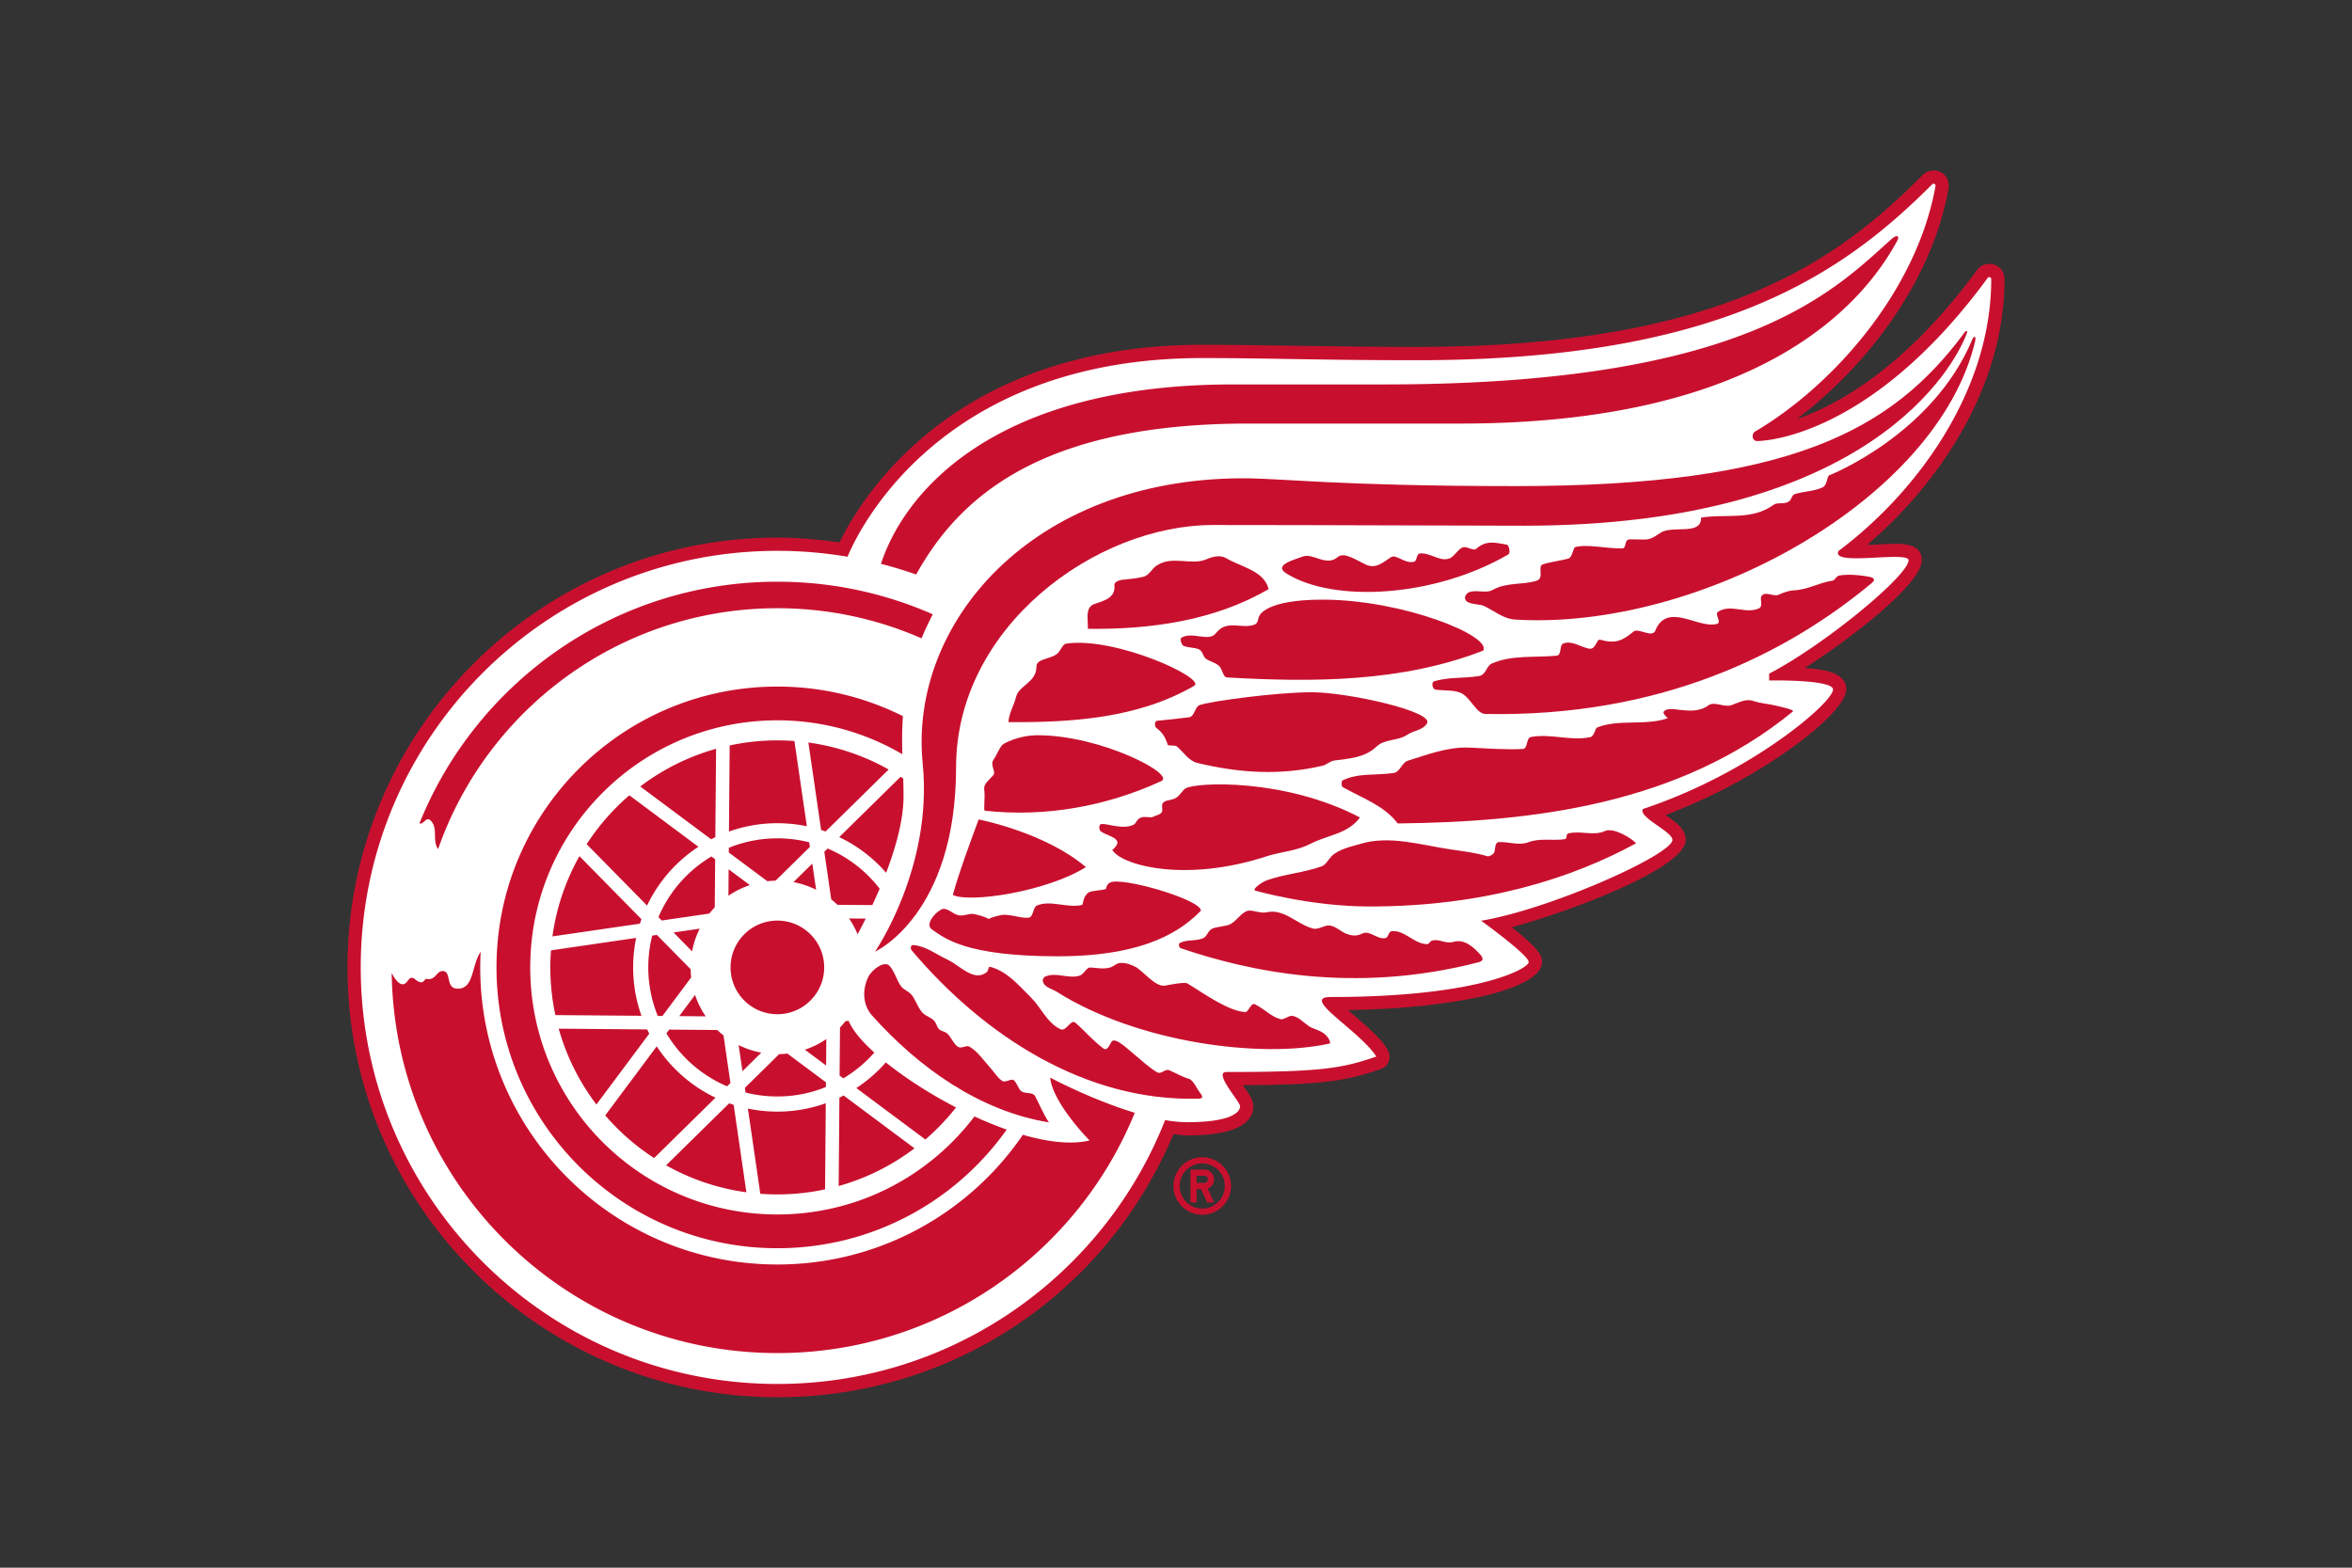
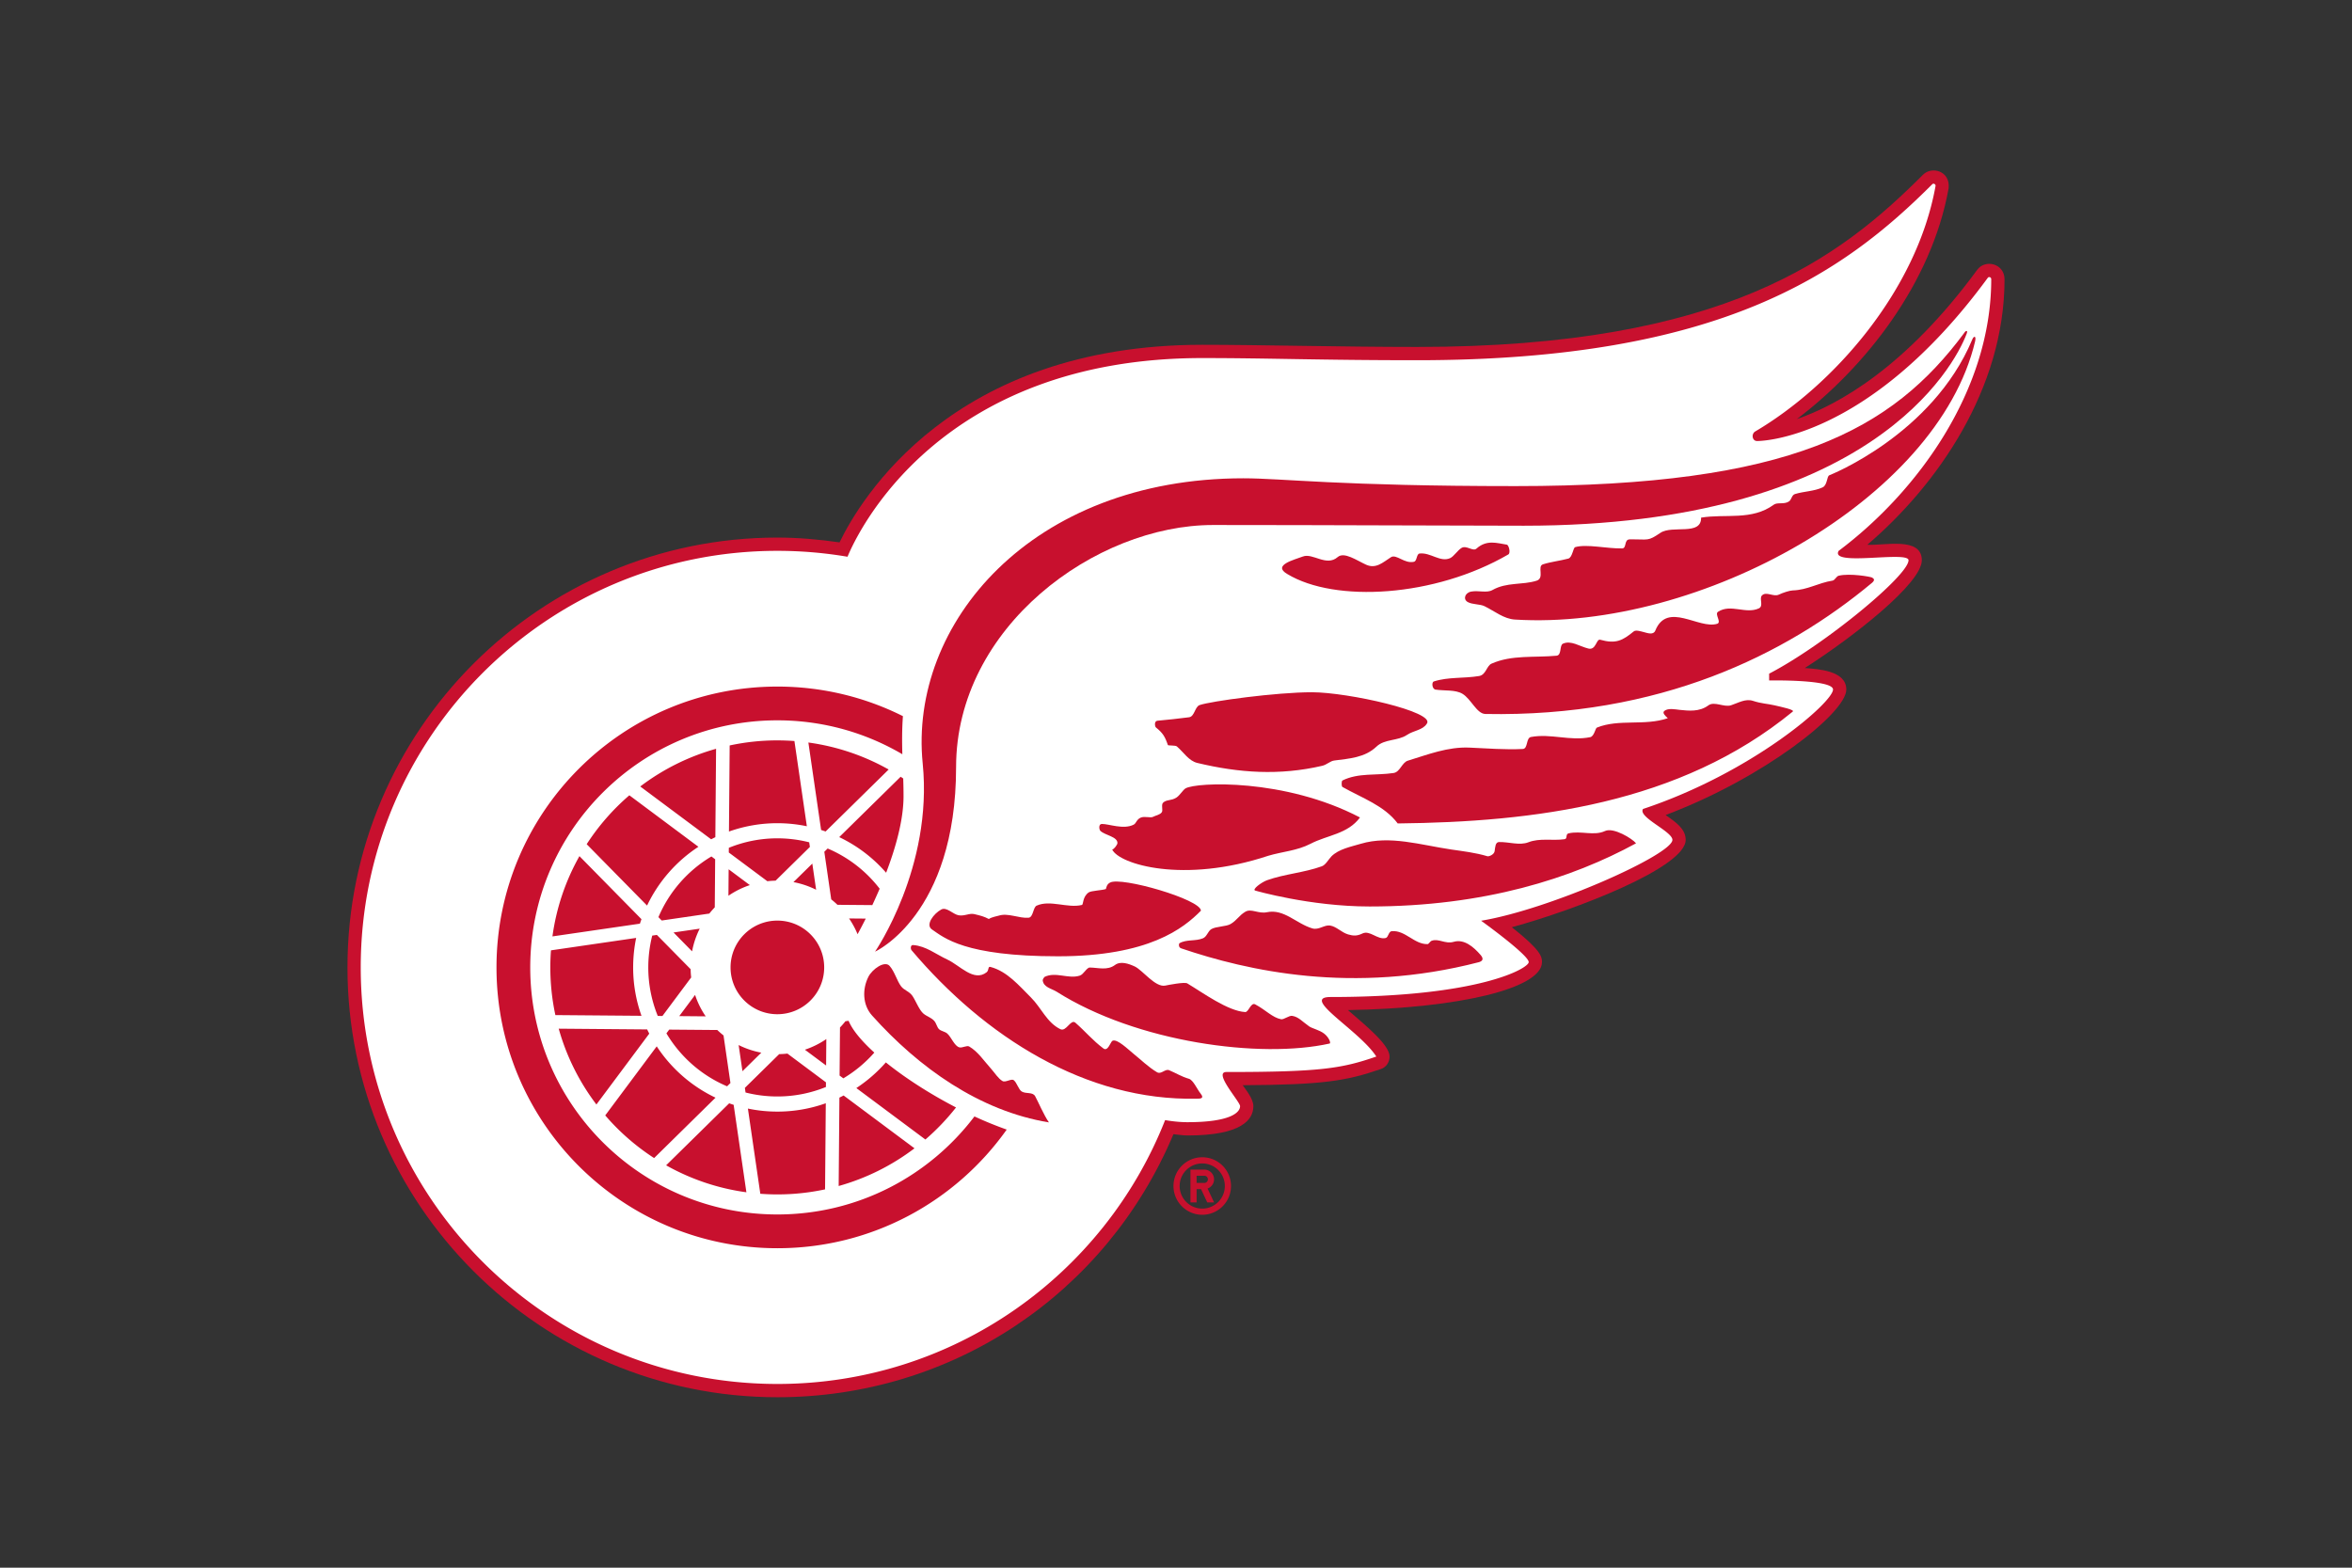
<svg xmlns="http://www.w3.org/2000/svg" viewBox="0 0 960 640">
  <rect x="0" y="0" width="960" height="640" fill="#333333" stroke="none" />
  <path fill="#c8102e" d="M490.714 472.446c-6.481 0-11.742 5.253-11.742 11.738 0 6.478 5.261 11.74 11.742 11.74s11.734-5.262 11.734-11.739c0-6.486-5.253-11.739-11.734-11.739m0 20.958a9.21 9.21 0 0 1-6.522-2.698 9.219 9.219 0 0 1-2.698-6.522 9.207 9.207 0 0 1 9.22-9.214c5.094 0 9.218 4.12 9.218 9.214s-4.124 9.22-9.218 9.22m4.823-11.94a3.98 3.98 0 0 0-3.983-3.978h-5.656v13.4h2.514v-5.442h1.804l2.541 5.441h2.78l-2.652-5.674a3.99 3.99 0 0 0 2.652-3.748m-3.983 1.464h-3.142v-2.932h3.142a1.47 1.47 0 0 1 1.469 1.468 1.47 1.47 0 0 1-1.469 1.464" />
  <path fill="#c8102e" d="M762.178 222.393c28.437-24.3 55.997-63.485 55.997-108.357 0-6.495-7.923-8.322-11.136-3.906-29.301 39.985-56.933 55.177-73.624 60.96 27.756-21.013 54.976-55.323 61.939-94.232.765-7.1-6.957-9.172-10.526-5.456-33.983 33.978-80.769 70.237-206.502 70.237-30.382 0-65.112-.88-87.57-.88-102.083 0-139.625 63.137-148.088 80.665-8.404-1.214-16.914-1.963-25.373-1.963-96.753 0-175.47 78.716-175.47 175.478-.001 96.754 78.715 175.474 175.469 175.474 71.21 0 134.161-42.05 161.662-107.39 1.936.197 3.989.527 5.721.527 22.235 0 26.898-6.503 26.898-11.975 0-2.934-2.907-6.478-4.346-8.542 32.618-.176 42.185-1.704 56.302-6.582 2.296-.716 3.644-2.849 3.644-5.118 0-4.813-9.868-12.779-17.015-18.97 45.622-.766 79.215-8.914 79.215-19.584 0-2.084-.198-4.71-12.306-14.247 25.74-7 70.962-24.358 70.962-35.658 0-4.38-3.78-7.064-8.195-10.142 40.066-15.097 73.756-41.698 73.756-51.237 0-7.689-11.328-8.342-16.945-8.776 19.965-12.788 47.764-34.582 47.764-43.995 0-9.748-15.276-5.908-22.232-6.33z" />
  <path fill="#fff" d="M750.469 224.886c31.928-23.926 62.279-65.247 62.279-110.85 0-.96-.947-1.108-1.343-.708-49.354 67.382-94.235 66.72-94.235 66.72-1.962 0-2.426-2.754-.867-3.84 31.865-18.74 66.042-57.403 73.717-100.31.105-.574-.754-1.27-1.359-.67-36.246 36.249-86.059 71.83-210.336 71.83-39.8 0-60.57-.88-87.57-.88-107.766 0-140.905 71.627-144.828 81.108a171.5 171.5 0 0 0-28.633-2.41c-93.918 0-170.055 76.133-170.055 170.062s76.137 170.056 170.054 170.056c71.916 0 133.402-44.64 158.265-107.716 3.18.542 6.25.85 9.113.85 17.326 0 21.486-3.867 21.486-6.554 0-1.823-11.08-13.932-5.579-13.932 38.427 0 47.077-1.435 61.185-6.31-6.769-10.593-31.286-24.306-18.662-24.306 60.903 0 80.862-11.758 80.862-14.248 0-2.91-19.42-16.895-19.42-16.895 28.053-4.625 78.073-26.998 78.073-33.01 0-3.48-14.268-9.32-11.98-12.62 44.478-14.794 77.535-43.537 77.535-48.759 0-4.19-26.073-3.7-26.073-3.7v-2.77c22.547-11.722 56.892-40.065 56.892-46.3 0-3.973-32.229 2.683-28.521-3.838" />
  <path fill="#c8102e" d="M359.045 362.811a52.76 52.76 0 0 0-21.222-16.416l-1.368 1.341 2.825 19.428a34 34 0 0 1 2.537 2.218l14.233.118a252 252 0 0 0 2.995-6.689m-61.58-14.786 15.739 11.727a36 36 0 0 1 3.363-.225l14-13.776-.284-1.886a52.7 52.7 0 0 0-12.989-1.624 52.5 52.5 0 0 0-19.812 3.874zm34.092 4.532-7.705 7.561a35 35 0 0 1 9.257 3.117zm5.715 71.638a35.6 35.6 0 0 1-8.74 4.344l8.654 6.445zm-70.282 48.578 25.06-24.655c-9.797-4.649-18.098-11.945-24-20.95l-21.016 28.193a93 93 0 0 0 19.956 17.412m79.563-97.816a35 35 0 0 1 3.479 6.425 207 207 0 0 0 3.333-6.367zm-47.103 76.085a56 56 0 0 1-1.828-.622l-25.737 25.313a92.1 92.1 0 0 0 32.765 11.01zm46.912-34.312-1.291.192a34 34 0 0 1-2.214 2.536l-.17 19.634 1.534 1.136a53 53 0 0 0 12.646-10.513c-5.225-4.746-8.966-9.244-10.505-12.985m-49.043-51.048a35 35 0 0 1 8.741-4.344l-8.653-6.456zm-32.313 56.297a75 75 0 0 1-.865-1.723l-36.096-.305a92.4 92.4 0 0 0 15.389 30.953zm72.12 19.876-15.73-11.733q-1.675.19-3.362.22l-14.003 13.771.27 1.893a52.6 52.6 0 0 0 12.993 1.622 52.5 52.5 0 0 0 19.813-3.868zm-34.083-4.542 7.694-7.567a35.3 35.3 0 0 1-9.252-3.107zm39.573 10.78-.301 36.091a92.3 92.3 0 0 0 30.948-15.389l-28.932-21.569a69 69 0 0 1-1.715.867m-54.582-33.178a35.2 35.2 0 0 1-4.33-8.746l-6.459 8.653 10.789.094m4.738 5.577-19.626-.164-1.14 1.53c5.715 9.594 14.386 17.233 24.768 21.618l1.363-1.346-2.822-19.418a38 38 0 0 1-2.543-2.22m-1.03-50.078.16-19.628-1.526-1.145c-9.599 5.718-17.23 14.39-21.627 24.776l1.349 1.371 19.425-2.835q1.05-1.321 2.219-2.539m-16.826 10.263 7.565 7.701a35.1 35.1 0 0 1 3.116-9.256zm-8.696 1.27a53.3 53.3 0 0 0-1.614 12.993 52.5 52.5 0 0 0 3.871 19.81l1.905.016 11.733-15.735a31 31 0 0 1-.221-3.362l-13.778-13.992zm39.047 70.62 5.065 34.78c8.85.667 17.75.062 26.428-1.795l.295-35.154a58.9 58.9 0 0 1-19.761 3.408c-4.121 0-8.146-.424-12.027-1.239M368.79 325.03c0-2.398-.052-4.8-.132-7.22a59 59 0 0 0-1.054-.709l-25.063 24.65a58.95 58.95 0 0 1 19.144 14.541c3.871-10.125 7.105-21.51 7.105-31.263zm-78.526 17.61c.567-.29 1.134-.586 1.712-.859l.303-36.093a92.3 92.3 0 0 0-30.954 15.39zm39.063-5.332-5.071-34.786a99 99 0 0 0-6.962-.264c-6.675 0-13.192.718-19.469 2.07l-.291 35.146a58.8 58.8 0 0 1 19.76-3.405c4.127 0 8.149.43 12.033 1.24m60.889 114.8c-10.697-5.534-20.779-12.044-28.646-18.385a59.9 59.9 0 0 1-12.042 10.473l28.185 21.004a93.7 93.7 0 0 0 12.503-13.093m-27.498-137.963a92.2 92.2 0 0 0-32.769-11.017l5.198 35.705a68 68 0 0 1 1.831.617zM224.623 394.94c0 6.68.711 13.19 2.059 19.463l35.147.292a58.9 58.9 0 0 1-3.4-19.755c0-4.129.423-8.146 1.23-12.04l-34.774 5.075a92 92 0 0 0-.262 6.965m.865-12.658 35.702-5.2c.196-.619.41-1.214.625-1.828l-25.31-25.734a91.9 91.9 0 0 0-11.017 32.762m13.976-37.648 24.647 25.057a59 59 0 0 1 20.955-23.998l-28.187-21.018a92.7 92.7 0 0 0-17.415 19.96M317.293 414.047c10.553 0 19.108-8.555 19.108-19.109s-8.555-19.108-19.108-19.108-19.108 8.555-19.108 19.108 8.555 19.11 19.108 19.11" />
  <path fill="#c8102e" d="M317.294 280.29c-63.317 0-114.642 51.33-114.642 114.65s51.325 114.642 114.642 114.642c38.654 0 72.833-19.128 93.608-48.435a154 154 0 0 1-13.165-5.366c-18.42 24.31-47.592 40.017-80.443 40.017-55.705 0-100.867-45.159-100.867-100.858s45.162-100.87 100.867-100.87c18.61 0 36.047 5.052 51.011 13.845-.137-4.997-.162-10.142.232-15.554-15.419-7.722-32.824-12.072-51.243-12.072" />
-   <path fill="#c8102e" d="M444.715 465.59c-7.405 1.772-16.958.652-27.217-2.316-21.837 31.961-58.572 52.947-100.206 52.947-66.973 0-121.28-54.298-121.28-121.282 0-2.15.061-4.278.163-6.395-3.75 5.69-2.669 15.08-9.319 15.08-5.274 0-2.351-7.185-6.211-7.185-2.402 0-2.739 3.296-5.726 3.296-.349 0-.66-.125-.886-.125-.642 0-.928 1.393-2.144 1.393-1.553 0-2.643-1.833-3.876-1.833-1.391 0-1.834 2.654-3.678 2.654-1.892 0-3.723-3.166-4.461-4.614 1.218 85.916 71.23 155.176 157.42 155.176 65.963 0 122.441-40.56 145.879-98.102-17.659-5.34-34.535-14.352-34.535-14.352 1.077 10.522 16.077 25.658 16.077 25.658M175.476 334.74c3.636 3.004.738 8.262 3.347 11.88 19.972-57.24 74.425-98.315 138.471-98.315 20.931 0 40.834 4.397 58.847 12.297a124 124 0 0 1 4.588-9.808c-19.411-8.556-40.866-13.316-63.435-13.316-66.157 0-122.768 40.812-146.077 98.621 1.297.85 2.725-2.627 4.259-1.36m334.082-161.82h86.63c110.667 0 159.121-39.565 178.208-74.637 1.101-2.109-.254-2.551-2.357-.682-24.093 21.615-60.041 59.343-206.821 59.343h-61.94c-97.434 0-134.125 43.934-143.694 73.236a171 171 0 0 1 14.36 4.367c17.321-31.185 50.333-61.627 135.614-61.627" />
  <path fill="#c8102e" d="M507.526 195.261c-86.692 0-136.627 59.54-130.912 116.43 4.259 42.385-19.46 76.821-19.46 76.821s33.084-14.98 33.084-75.338c0-57.208 56.911-98.846 104.875-98.846 46.381 0 100.197.291 126.881.291 141.509 0 175.749-65.375 180.624-78.132.859-1.914-.379-1.526-.845-.637-29.544 39.843-70.914 62.596-183.17 62.596-72.11 0-94.912-3.185-111.077-3.185" />
-   <path fill="#c8102e" d="M539.848 244.8c-23.409 0-25.76 6.515-25.76 6.515-.74.908-.363 3.041-2.003 3.664-5.347 2.065-11.266-2.365-15.869 3.592-2.78 3.598-9.525-.839-13.899 1.701-.983.576.016 3.068.776 3.398 2.048.9 5.43.633 6.701 1.69 1.343 1.101 1.225 2.676 2.472 3.598 1.544 1.131 4.443 1.635 5.735 3.42 1.009 1.373 1.332 4.104 2.796 4.184 35.141 1.995 71.215 1.99 104.561-10.929 3.777-5.947-32.715-20.834-65.51-20.834M401.725 322.29c.463 3.4-.424 8.618.281 8.687 24.46 2.67 49.289-1.679 71.923-12.068 6.299-2.673-24.581-18.75-50.271-18.75-8.347 0-14.031 3.551-14.031 3.551-1.432.823-2.58 4.178-4.246 6.68-1.241 1.856 1.135 4.767.138 5.964-1.844 2.222-4.121 3.584-3.794 5.935zm33.451-59.54c-1.183.198-2.073 2.12-2.95 3.366-2.22 3.125-9.251 2.434-9.193 5.991.08 6.485-7.144 7.672-8.292 12.343-.897 3.662-2.865 6.428-3.135 10.368 25.952.14 52.649-1.533 75.656-14.745 6.014-2.739-31.687-20.272-52.086-17.324m82.626-22.25c-1.888-7.528-11.023-8.938-17.249-12.58-2.47-1.448-5.369-.788-8.221.437-6.181 2.654-14.128-1.852-20.507 2.731-1.816 1.32-2.788 3.772-5.136 4.38-2.915.758-5.856.878-8.832 1.255-1.092.152-3.14.89-3.006 2.13.595 5.292-4.33 6.396-8.237 7.762-3.82 1.343-2.463 6.381-2.582 10.092 25.283.322 51.587-3.24 73.77-16.207M388.905 365.343c6.5 3.38 37.935-1.16 54.324-11.347-16.835-14.28-43.777-19.46-43.777-19.46-3.736 10.193-7.601 20.337-10.547 30.808" />
  <path fill="#c8102e" d="M384.193 371.296c-3.07 1.632-6.591 6.266-3.805 8.148 4.988 3.381 13.264 10.957 51.438 10.957 37.172 0 51.314-11.488 58.348-18.62 0-4.604-32.703-14.024-37.093-11.467-1.349.67-1.508 2.021-1.69 2.616-1.467.575-6.01.646-7.089 1.434-2.535 1.861-2.031 4.897-2.708 5.076-5.801 1.443-12.991-2.21-18.484.292-1.473.68-1.346 4.78-3.298 4.928-3.977.3-8.355-2.065-12.143-.856-.674.223-2.723.52-4.068 1.368-2.082-1.068-3.189-1.327-5.909-1.986-2.011-.493-3.955.89-6.419.472-2.307-.402-4.898-3.524-7.08-2.362m150.733-26.838c6.865-3.574 15.126-3.913 20.17-10.73-30.813-16.095-66.796-14.429-71.19-11.886-1.085.634-2.348 2.878-3.725 3.756-2.115 1.387-4.077.72-5.478 2.122-.84.84.082 3.058-.51 3.88-.773 1.087-2.48 1.28-3.545 1.854-1.082.592-3.367-.374-5.069.344-1.695.72-1.764 2.307-2.873 2.87-4.133 2.105-10.129-.337-12.975-.293-1.468.025-1.087 2.34-.614 2.805 1.842 1.825 7.171 2.382 6.968 5.085-.047.554-1.324 2.44-2.131 2.544 2.825 6.031 29.107 14.03 63.678 2.562 5.773-1.737 11.741-2.028 17.294-4.914zm39.327-44.416c2.828-1.893 6.431-1.915 8.115-4.592 3.731-4.842-32.269-12.844-46.876-12.844-14.516 0-41.321 3.642-45.921 5.258-1.905.792-2.007 4.68-4.243 4.955-4.304.53-8.568 1.051-12.899 1.415-1.423.115-1.066 2.397-.622 2.747 2.815 2.274 3.686 3.683 4.872 7.166.119.328 3.042.04 3.681.584 2.813 2.428 4.823 5.883 8.347 6.74 17.048 4.09 33.527 5.218 50.978 1.163 1.869-.429 3.238-1.949 4.905-2.153 6.123-.792 12.494-1.162 17.24-5.682 3.35-3.196 8.694-2.243 12.423-4.757m41.407-73.704c1.002-.62.187-3.862-.653-3.986-3.908-.594-8.143-2.174-12.372 1.622-1.43 1.291-4.095-1.487-6.075-.29-1.602.951-3.182 3.514-4.67 4.177-4.056 1.803-7.99-2.409-12.467-1.885-1.313.145-.994 3.066-2.299 3.372-3.85.911-7.215-3.282-9.387-1.872-3.326 2.144-6.119 4.875-10.145 3.063-3.865-1.756-8.968-5.409-11.61-3.107-4.59 4.008-10.173-1.8-14.209-.235-3.42 1.325-12.615 3.516-6.342 7.153 19.485 11.796 60.172 9.453 90.23-8.01zM422.515 447.534c-1.018-1.847-3.653-.856-5.467-1.923-1.316-.798-1.946-3.54-3.235-4.6-.996-.82-3.4 1.04-4.635.318-1.753-1.029-3.091-3.25-4.46-4.78-1.522-1.689-2.92-3.525-4.418-5.215-1.404-1.589-2.904-3.042-4.697-4.102-.963-.57-2.835.661-4 .358-2.062-.55-3.262-4.135-4.949-5.632-.969-.86-2.516-.978-3.373-1.792-.878-.846-1.065-2.398-1.988-3.42-1.219-1.338-3.003-1.814-4.322-2.893-1.786-1.462-3.124-5.165-4.5-7.204-1.374-2.04-3.409-2.266-4.73-4.053-1.655-2.24-2.624-6.004-4.647-8.27-2.026-2.293-7.099 1.363-8.65 4.45-2.543 5.048-2.394 11.46 1.484 15.787 19.078 21.313 43.851 38.99 72.204 43.656-2.115-3.05-4.344-8.369-5.617-10.685m62.734-7.135c-2.888-.804-5.42-2.4-8.066-3.493-1.632-.672-3.205 1.861-4.964.814-3.559-2.124-6.62-5.169-9.453-7.432-2.246-1.798-6.75-6.308-8.686-5.399-.762.34-1.858 4.53-3.697 3.15-4.434-3.323-7.314-6.897-11.452-10.522-1.896-1.649-3.703 3.804-6.108 2.65-5.533-2.69-7.761-8.688-12.017-12.937-4.967-4.945-9.715-10.674-16.547-12.485-1.135-.298-.51 1.357-1.573 2.19-5.219 4.073-10.964-2.887-16.033-5.21-4.649-2.147-8.74-5.555-13.971-5.91-1.109-.083-1.059 1.591-.638 2.09 29.797 35.248 71.143 61.692 116.555 60.626 1.054-.024 3.204.094 1.437-2.095-1.412-1.734-2.997-5.539-4.787-6.037m42.177-25.676c-1.326-.196-3.386 1.596-4.536 1.38-3.522-.662-6.308-3.825-10.58-6.08-1.762-.93-2.679 3.235-4.06 3.147-7.084-.404-17.319-7.914-23.642-11.702-1.12-.677-7.879.671-9 .897-4.066.818-9.238-6.3-12.434-7.802-2.423-1.128-5.796-2.323-8.094-.602-3.119 2.32-6.825 1.076-10.24 1.03-1.325-.029-2.495 2.791-4.138 3.308-4.659 1.495-9.815-1.745-14.387.537-.133.062-.757 1.02-.722 1.35.314 2.865 3.516 3.347 5.627 4.635 32.746 20.771 83.314 27.496 111.491 21.194.638-.198-.358-2.607-2.258-4.057-1.965-1.509-4.862-2.076-6.084-2.933-2.844-1.993-4.36-3.914-6.943-4.302Zm65.918-30.227c-3.466 1.026-6.147-1.514-9.026-.415-.661.258-1.112 1.348-1.663 1.354-5.429.107-9.046-5.735-14.574-5.294-1.367.107-1.341 2.528-2.505 2.802-3.405.798-6.425-3.322-9.495-1.844-2.189 1.07-3.73.99-5.828.375-2.72-.799-4.74-3.217-7.366-3.63-2.321-.365-4.603 1.936-7.222 1.174-6.513-1.897-11.564-8.088-18.557-6.605-3.452.73-6.42-1.632-8.803-.203-2.616 1.55-3.359 3.435-6.01 5.011-1.795 1.09-5.999.952-7.879 2.091-1.423.873-1.787 3.07-3.416 3.744-3.059 1.264-6.679.366-9.544 1.988-.337.187-.526 1.787.702 2.13 26.7 9.05 69.915 19.007 121.535 5.611 1.591-.485 1.921-1.437.627-2.932-2.835-3.279-6.73-6.62-10.976-5.357m61.776-45.24c-4.562 2.121-9.845-.236-14.902.965-1.321.313-.308 2.197-1.63 2.381-4.957.702-10.1-.565-14.747 1.25-3.634 1.412-7.994-.192-11.994-.09-1.522.04-1.558 2.081-1.792 3.734-.215 1.402-2.332 2.242-2.957 2.057-4.955-1.473-9.703-2.006-14.727-2.744-12.617-1.864-25.107-5.875-36.97-2.332-3.87 1.162-9.002 2.13-11.967 5.142-1.139 1.167-2.353 3.47-3.87 4.023-7.26 2.64-15.166 3.13-22.4 5.706-2.187.771-6.351 3.838-4.793 4.24 0 0 22.32 6.48 46.673 6.48 46.868 0 82.597-11.532 108.734-25.792-1.501-1.893-9.203-6.629-12.658-5.02m51.43-51.332c-2.874.947-6.797-1.767-9.255.047-3.67 2.706-7.981 2.216-11.75 1.828-1.798-.19-4.617-.823-6.208.421-1.029.81.449 2.106 1.412 2.976-9.486 3.265-19.95.19-28.946 3.842-.674.274-1.08 3.576-2.742 3.907-8.259 1.67-15.986-1.574-24.176-.074-2.082.385-1.159 4.792-3.336 4.897-7.354.36-14.517-.258-21.862-.564-8.737-.364-16.787 2.805-25.031 5.332-2.454.738-3.189 4.636-5.829 5.035-7.127 1.088-14.381-.16-20.88 3.05-.439.215-.468 2.401.011 2.66 7.966 4.501 17.095 7.61 22.54 14.887 55.435-.583 115.085-7.829 161.241-45.673.91-.738-4.556-1.878-7.499-2.56-2.869-.666-5.231-.666-8.71-1.803-3.095-1.02-5.953.801-8.98 1.792m57.557-52.137c-.563-.339-8.952-1.85-13.591-.76-.994.234-1.58 1.852-2.51 2.004-5.991.96-10.211 3.821-16.295 4.008-1.272.03-4.008.936-5.646 1.715-2.208 1.066-5.233-1.524-6.957.408-1.111 1.247.826 4.242-1.192 5.194-5.299 2.495-11.493-1.98-16.682 1.402-1.511.977 1.596 4.286-.352 4.902-7.461 2.332-20.361-9.249-25.245 2.775-.76 1.89-3.096 1.036-4.556.656-1.412-.366-3.408-1.019-4.248-.32-4.57 3.72-7.256 5.204-13.684 3.4-1.624-.468-1.654 4.367-4.812 3.598-3.612-.869-7.083-3.474-10.385-1.998-1.535.685-.404 4.701-2.64 4.92-8.984.856-18.245-.439-26.524 3.24-2.042.911-2.232 4.583-5.092 5.054-6.3 1.043-12.584.308-18.47 2.218-.955.306-.732 3.112.725 3.324 3.774.561 8.062-.025 10.958 1.701 3.555 2.122 5.807 8.104 9.302 8.245 71.19 1.376 122.619-24.135 157.896-53.558 1.396-1.212.672-1.715 0-2.128m-17.45-41.76c-1.069.486-.73 4.01-2.764 4.954-3.505 1.612-7.491 1.565-11.235 2.703-1.417.44-1.338 2.323-2.522 3.061-1.99 1.27-4.685.215-6.139 1.288-8.993 6.591-19.683 3.634-29.671 5.286.158 7.526-11.724 2.93-16.593 6.205-5.319 3.565-4.612 2.59-12.526 2.665-2.459.027-1.132 3.656-3.111 3.697-6.31.113-14.464-1.889-19.168-.52-.846.245-1.121 4.222-2.795 4.672-3.433.92-7.036 1.291-10.326 2.332-2.547.806.782 5.618-2.63 6.7-5.794 1.833-12.176.495-18.02 3.807-2.293 1.31-5.657.074-8.635.622-2.533.454-3.502 3.114-1.432 4.283 1.872 1.055 4.999.78 6.844 1.691 4.28 2.111 7.831 5.167 12.432 5.456 75.206 4.628 172.483-48.83 187.806-113.582.534-2.605-.661-2.125-1.193-.672-16.316 38.852-58.322 55.352-58.322 55.352" />
</svg>